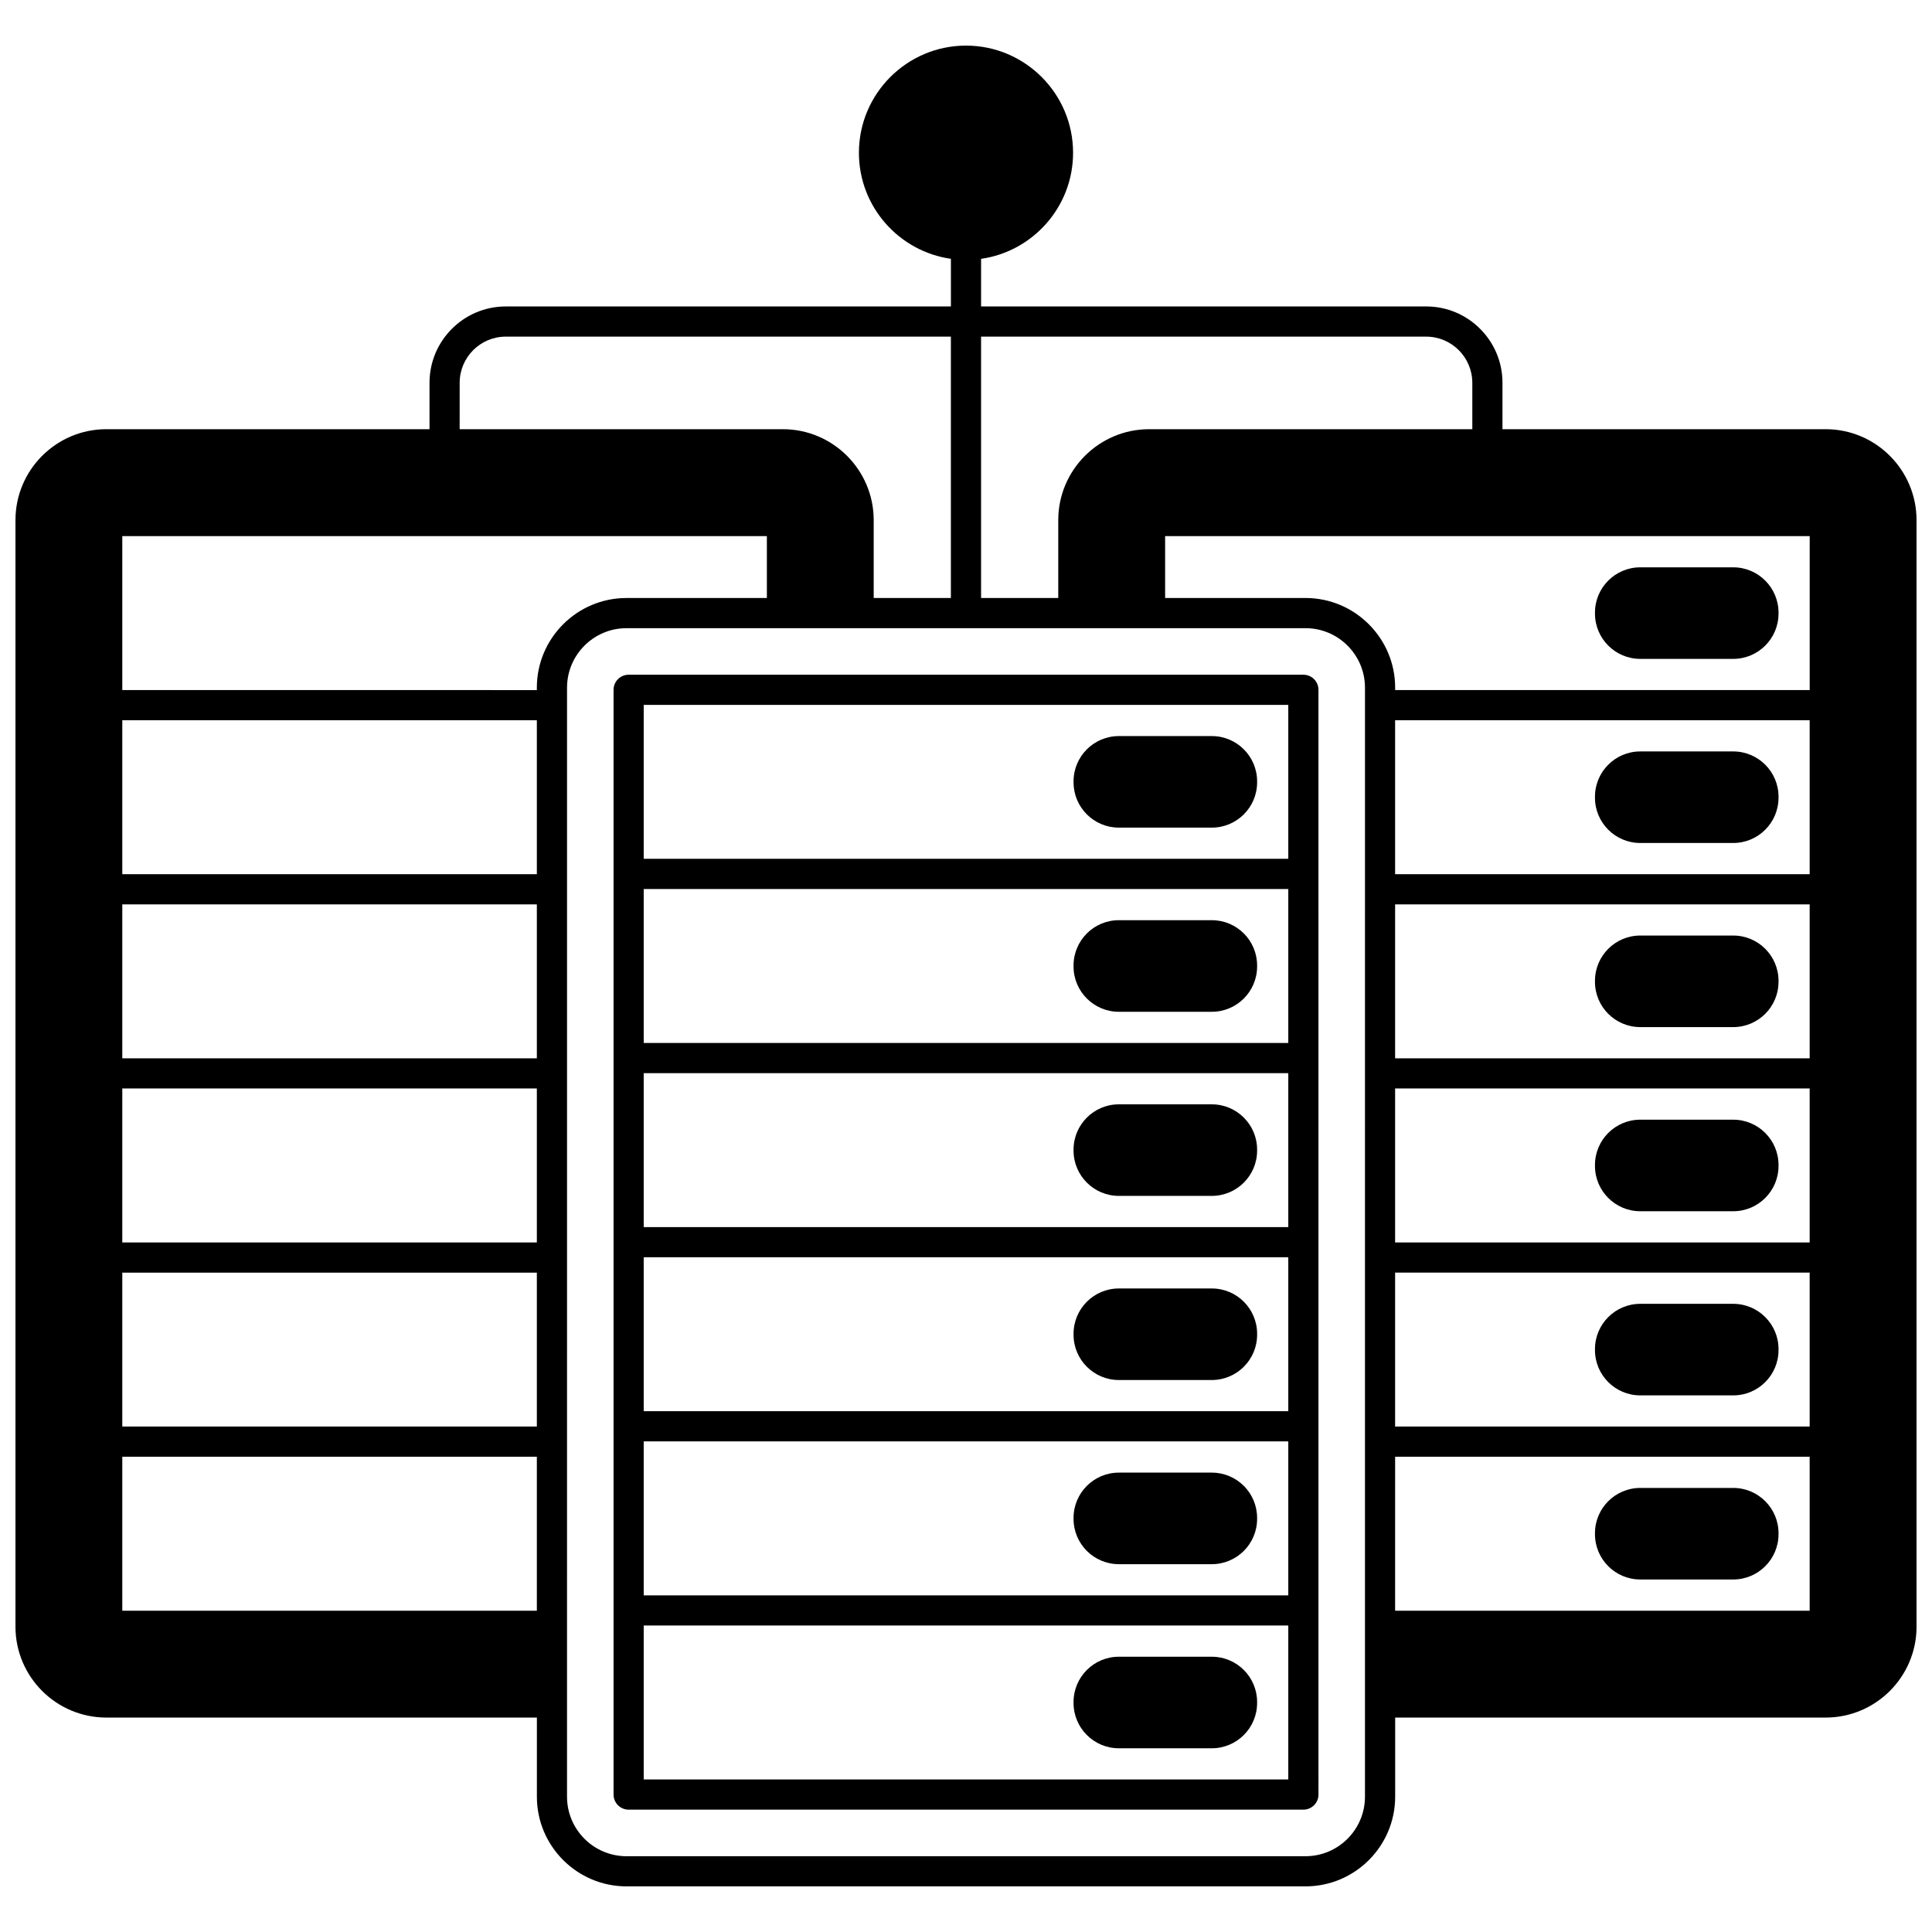
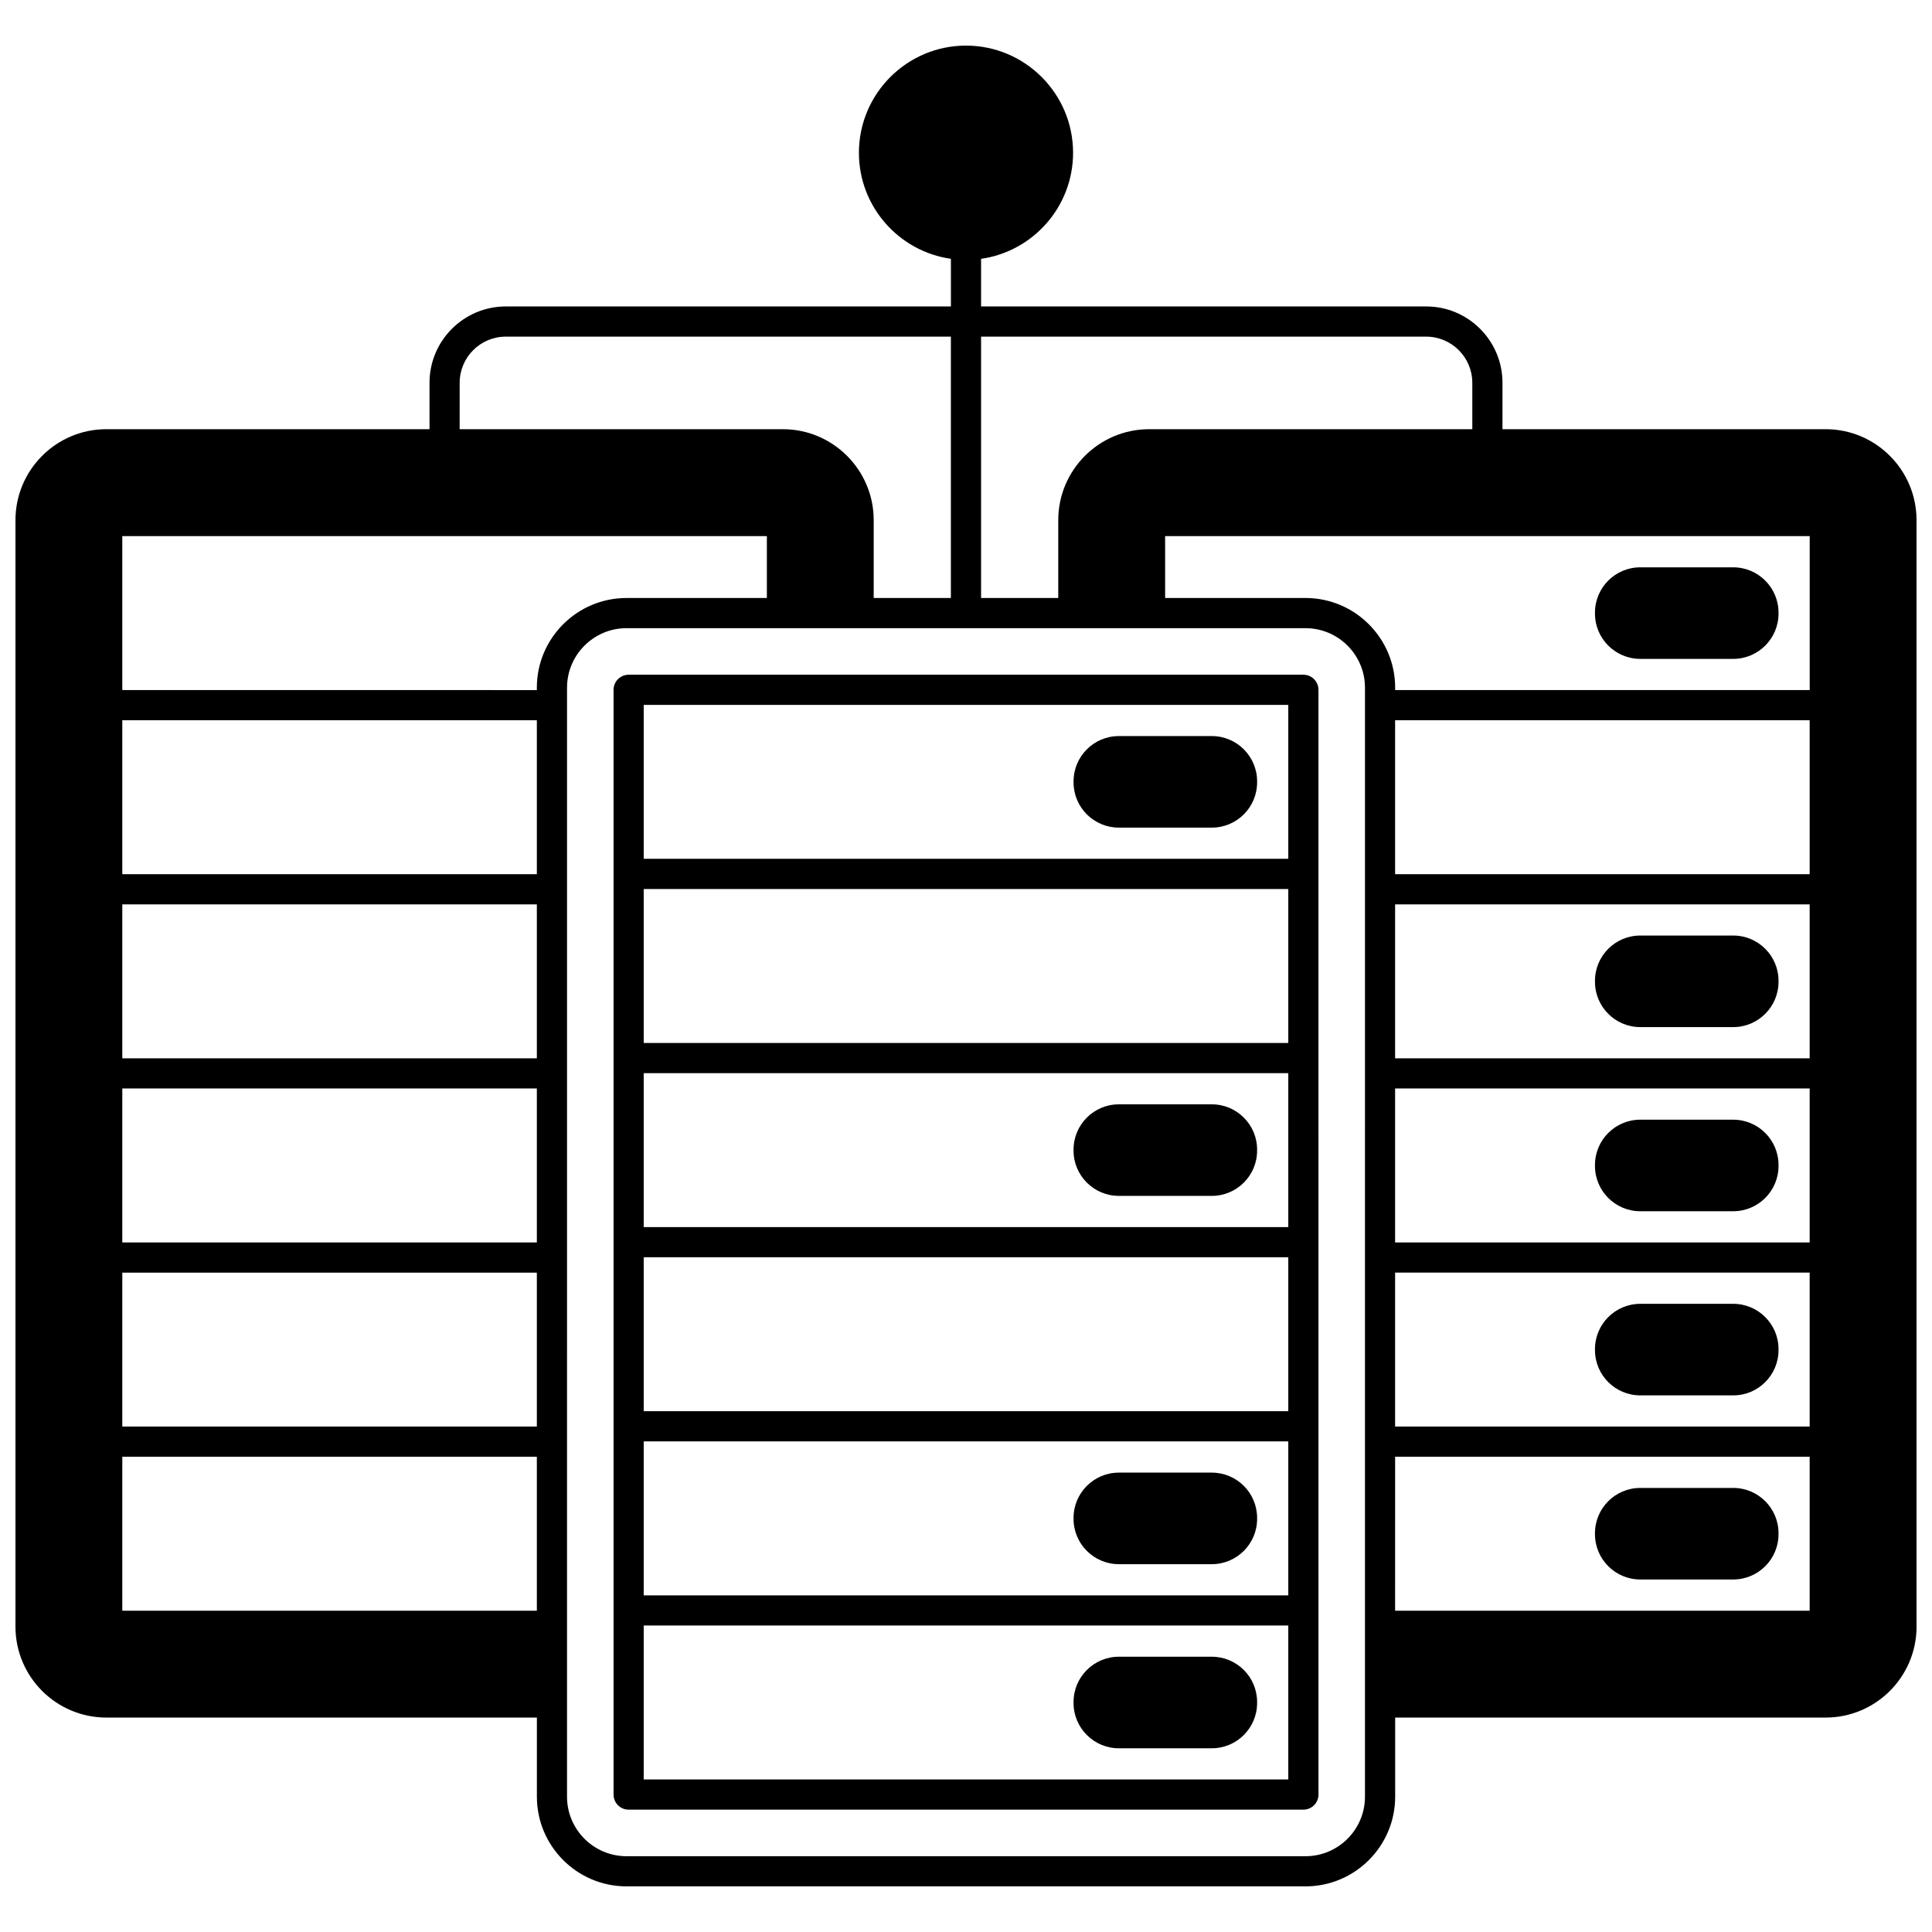
<svg xmlns="http://www.w3.org/2000/svg" width="800px" height="800px" version="1.1" viewBox="144 144 512 512">
  <defs>
    <clipPath id="a">
      <path d="m148.09 156h503.81v488h-503.81z" />
    </clipPath>
  </defs>
  <path d="m489.41 322.81h-178.81c-2.207 0-4 1.789-4 4v292.77c0 2.207 1.789 4 4 4l178.81-0.004c2.207 0 4-1.789 4-4l-0.004-292.77c0-2.207-1.789-3.996-3.996-3.996zm-174.82 146.38v-40.793h170.82v40.793zm170.82 7.996v40.797h-170.82v-40.797zm-170.82-56.785v-40.805h170.82v40.805zm0 105.58h170.82v40.805h-170.82zm170.82-195.18v40.793h-170.82v-40.793zm-170.82 284.77v-40.797h170.82v40.797z" />
  <path d="m440.5 363.33h24.652c6.613 0 11.996-5.383 11.996-11.996v-0.27c0-6.613-5.383-11.996-11.996-11.996h-24.652c-6.613 0-11.996 5.383-11.996 11.996v0.27c0 6.617 5.379 11.996 11.996 11.996z" />
-   <path d="m465.15 387.86h-24.652c-6.613 0-11.996 5.383-11.996 11.996v0.281c0 6.613 5.383 11.996 11.996 11.996h24.652c6.613 0 11.996-5.383 11.996-11.996v-0.281c0-6.617-5.379-11.996-11.996-11.996z" />
  <path d="m465.15 436.66h-24.652c-6.613 0-11.996 5.383-11.996 11.996v0.27c0 6.613 5.383 11.996 11.996 11.996h24.652c6.613 0 11.996-5.383 11.996-11.996v-0.27c0-6.613-5.379-11.996-11.996-11.996z" />
-   <path d="m440.5 509.72h24.652c6.613 0 11.996-5.383 11.996-11.996v-0.27c0-6.613-5.383-11.996-11.996-11.996h-24.652c-6.613 0-11.996 5.383-11.996 11.996v0.27c0 6.613 5.379 11.996 11.996 11.996z" />
  <path d="m465.15 534.26h-24.652c-6.613 0-11.996 5.383-11.996 11.996v0.27c0 6.613 5.383 11.996 11.996 11.996h24.652c6.613 0 11.996-5.383 11.996-11.996v-0.27c0-6.617-5.379-11.996-11.996-11.996z" />
  <path d="m465.15 583.05h-24.652c-6.613 0-11.996 5.383-11.996 11.996v0.27c0 6.613 5.383 11.996 11.996 11.996h24.652c6.613 0 11.996-5.383 11.996-11.996v-0.27c0-6.617-5.379-11.996-11.996-11.996z" />
  <g clip-path="url(#a)">
    <path d="m627.82 257.74h-85.648v-12.305c0-11.152-9.066-20.223-20.215-20.223h-117.96v-12.621c13.762-1.949 24.379-13.805 24.379-28.102 0.004-15.66-12.727-28.402-28.375-28.402s-28.379 12.738-28.379 28.398c0 14.297 10.617 26.152 24.379 28.102v12.625h-117.96c-11.145 0-20.215 9.07-20.215 20.223v12.305h-85.645c-13.277 0-24.082 10.812-24.082 24.102v293.24c0 13.285 10.805 24.09 24.082 24.09h114.1v20.973c0 13.102 10.66 23.762 23.762 23.762h179.93c13.102 0 23.762-10.66 23.762-23.762v-20.973h114.09c13.277 0 24.082-10.809 24.082-24.09l-0.004-293.24c0-13.289-10.801-24.102-24.078-24.102zm-4.242 166.72h-109.86v-40.793h109.86zm0 7.996v40.805h-109.86v-40.805zm0 48.801v40.793h-109.86v-40.793zm0 48.793v40.805h-109.86l0.004-40.805zm0-154.38h-109.86v-40.793h109.86zm-170.81-89.598h170.82v40.805h-109.86v-0.641c0-13.102-10.66-23.762-23.762-23.762h-37.195zm81.41-40.633v12.305h-85.648c-13.277 0-24.082 10.812-24.082 24.102v20.633h-20.453v-69.266h117.96c6.738 0 12.219 5.484 12.219 12.227zm-268.36 0c0-6.742 5.481-12.227 12.215-12.227h117.96v69.266h-20.453v-20.633c0-13.289-10.805-24.102-24.082-24.102h-85.645zm44.211 57.039c-13.102 0-23.762 10.66-23.762 23.762v0.641l-109.86-0.004v-40.805h170.82v16.402zm-133.62 268.38v-40.805h109.86v40.805zm0-48.805v-40.793h109.86v40.793zm0-48.789v-40.805h109.86v40.805zm0-48.801v-40.793h109.86v40.793zm109.86-48.793h-109.86v-40.793h109.86zm219.46 244.48c0 8.691-7.07 15.766-15.766 15.766h-179.93c-8.691 0-15.766-7.07-15.766-15.766l0.004-293.91c0-8.691 7.07-15.766 15.766-15.766h179.93c8.691 0 15.766 7.07 15.766 15.766z" />
  </g>
-   <path d="m578.68 318.61h24.652c6.613 0 11.996-5.383 11.996-11.996v-0.27c0-6.613-5.383-11.996-11.996-11.996h-24.652c-6.613 0-11.996 5.383-11.996 11.996v0.27c0 6.613 5.383 11.996 11.996 11.996z" />
-   <path d="m578.68 367.4h24.652c6.613 0 11.996-5.383 11.996-11.996v-0.27c0-6.613-5.383-11.996-11.996-11.996h-24.652c-6.613 0-11.996 5.383-11.996 11.996v0.27c0 6.613 5.383 11.996 11.996 11.996z" />
+   <path d="m578.68 318.61h24.652c6.613 0 11.996-5.383 11.996-11.996v-0.27c0-6.613-5.383-11.996-11.996-11.996h-24.652c-6.613 0-11.996 5.383-11.996 11.996v0.27c0 6.613 5.383 11.996 11.996 11.996" />
  <path d="m578.68 416.19h24.652c6.613 0 11.996-5.383 11.996-11.996v-0.27c0-6.613-5.383-11.996-11.996-11.996h-24.652c-6.613 0-11.996 5.383-11.996 11.996v0.27c0 6.617 5.383 11.996 11.996 11.996z" />
  <path d="m578.68 464.99h24.652c6.613 0 11.996-5.383 11.996-11.996v-0.27c0-6.613-5.383-11.996-11.996-11.996h-24.652c-6.613 0-11.996 5.383-11.996 11.996v0.27c0 6.617 5.383 11.996 11.996 11.996z" />
  <path d="m578.68 513.79h24.652c6.613 0 11.996-5.383 11.996-11.996v-0.27c0-6.613-5.383-11.996-11.996-11.996h-24.652c-6.613 0-11.996 5.383-11.996 11.996v0.27c0 6.617 5.383 11.996 11.996 11.996z" />
  <path d="m578.68 562.58h24.652c6.613 0 11.996-5.383 11.996-11.996v-0.27c0-6.613-5.383-11.996-11.996-11.996h-24.652c-6.613 0-11.996 5.383-11.996 11.996v0.27c0 6.613 5.383 11.996 11.996 11.996z" />
</svg>